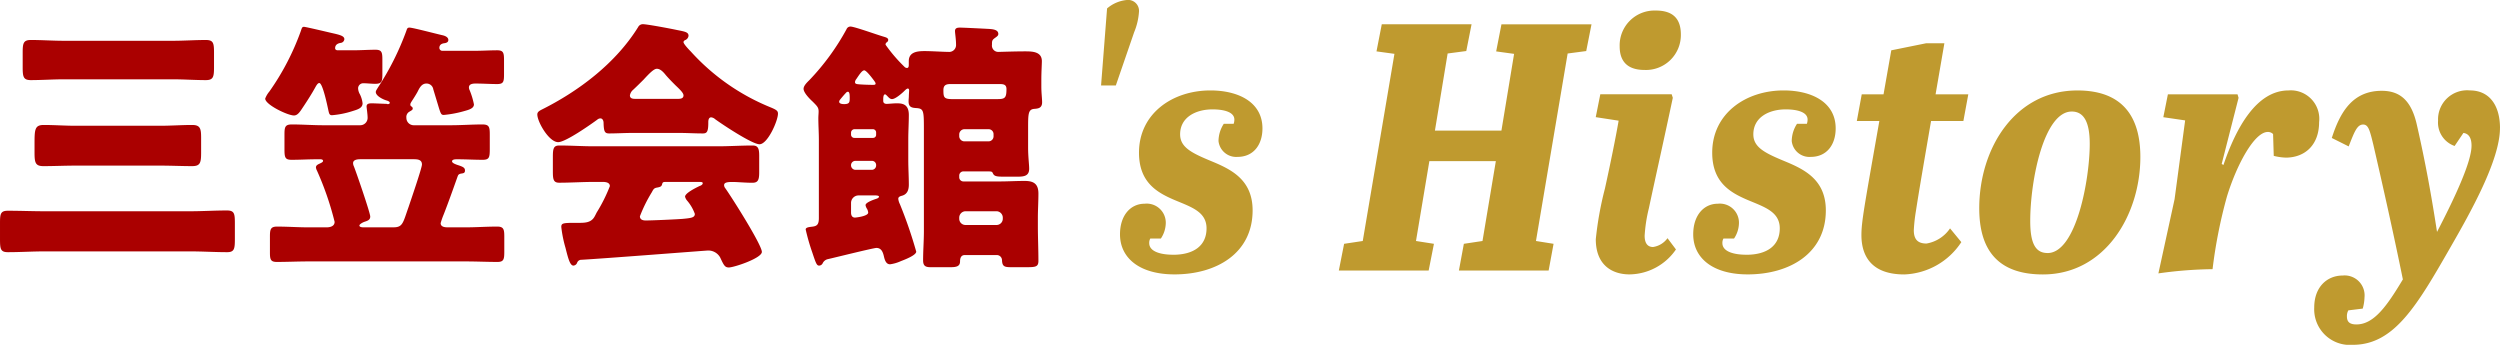
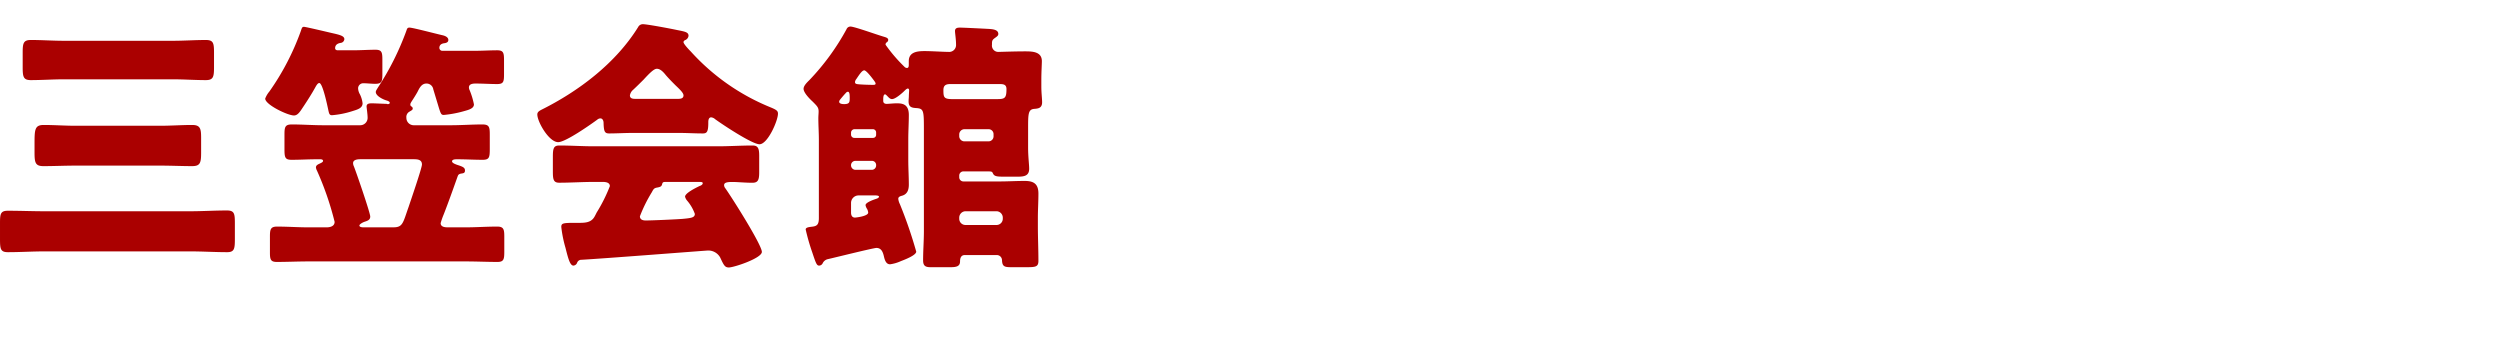
<svg xmlns="http://www.w3.org/2000/svg" width="284.009" height="39.168" viewBox="0 0 284.009 39.168">
  <defs>
    <clipPath id="clip-path">
      <rect id="長方形_12" data-name="長方形 12" width="284.009" height="39.168" transform="translate(0 0)" fill="none" />
    </clipPath>
  </defs>
  <g id="グループ_20" data-name="グループ 20" transform="translate(0 0)">
    <g id="グループ_19" data-name="グループ 19" clip-path="url(#clip-path)">
-       <path id="パス_61" data-name="パス 61" d="M284.009,14.544c0-2.355-1.038-4.273-3.435-4.273a3.3,3.3,0,0,0-3.6,3.435,2.811,2.811,0,0,0,1.879,2.877l1-1.481c.683.085.922.685.922,1.444,0,1.839-1.881,5.878-3.92,9.8-.64-4.157-1.32-7.914-2.279-12.113-.6-2.716-1.838-3.917-4-3.917-3.277,0-4.715,2.36-5.674,5.358l1.918.959c.64-1.644.959-2.485,1.638-2.485.6,0,.759.641,1.159,2.279,1.081,4.679,2.319,10.195,3.359,15.314-1.8,3-3.28,5.116-5.279,5.116-.838,0-1.078-.358-1.078-.919a1.306,1.306,0,0,1,.161-.68l1.636-.2a5.2,5.2,0,0,0,.2-1.278,2.265,2.265,0,0,0-2.476-2.479c-1.757,0-3.235,1.28-3.235,3.635a4.049,4.049,0,0,0,4.394,4.236c4.676,0,7.276-4.436,11.075-11.069,2.276-3.957,5.632-9.916,5.632-13.554m-25.7,3.158a6.263,6.263,0,0,0,1.439.2c2.157-.04,3.714-1.478,3.714-4.033a3.235,3.235,0,0,0-3.475-3.6c-3.635,0-5.953,4.236-7.392,8.469l-.2-.118,1.918-7.51-.119-.4H246.28l-.519,2.6,2.479.362-1.2,8.951-1.838,8.43a47.24,47.24,0,0,1,6.153-.48,55.309,55.309,0,0,1,1.639-8.271c1.12-3.639,3.119-7.316,4.636-7.316a.817.817,0,0,1,.6.239Zm-33.456,5.96c0,4.6,2,7.51,7.231,7.51,7.078,0,11.072-6.791,11.072-13.348,0-4.64-2.076-7.553-7.152-7.553-7.076,0-11.151,6.552-11.151,13.391m7.752,5.076c-1.4,0-1.96-1.159-1.96-3.638,0-4.639,1.56-12.435,4.719-12.435,1.48,0,2.041,1.4,2.041,3.678,0,4-1.52,12.4-4.8,12.4m-9.555-15,.559-3.032h-3.717l1-5.8h-2.079l-3.953.8-.88,5H211.5l-.558,3.032H213.5c-1.715,9.758-2.036,11.436-2.036,12.956,0,2.358,1.12,4.473,4.873,4.473a8.089,8.089,0,0,0,6.476-3.672l-1.281-1.56a4.046,4.046,0,0,1-2.676,1.721c-.962,0-1.441-.44-1.441-1.52a19.391,19.391,0,0,1,.239-2.161c.361-2.357.959-5.8,1.721-10.237ZM198.389,28.938c-1.438,0-2.719-.361-2.719-1.32a.969.969,0,0,1,.122-.518h1.2a3.268,3.268,0,0,0,.559-1.721,2.169,2.169,0,0,0-2.395-2.236c-1.6,0-2.8,1.317-2.8,3.477,0,2.677,2.2,4.552,6.193,4.552,4.76,0,8.872-2.394,8.872-7.273,0-3.4-2.315-4.6-4.512-5.517-2.321-.959-3.723-1.6-3.723-3.119,0-1.957,1.8-2.837,3.681-2.837,1.241,0,2.482.279,2.482,1.159a1.5,1.5,0,0,1-.082.479h-1.12a3.643,3.643,0,0,0-.6,1.96,2.023,2.023,0,0,0,2.155,1.8c1.839,0,2.837-1.4,2.837-3.235,0-3-2.755-4.315-5.914-4.315-4.318,0-8.111,2.637-8.111,7.07,0,3.359,2.033,4.519,3.991,5.359,1.884.8,3.683,1.32,3.683,3.24,0,1.958-1.441,3-3.8,3M188.115,1.2A3.954,3.954,0,0,0,184,5.271c0,1.4.6,2.676,2.834,2.676a3.967,3.967,0,0,0,4.118-4.033c0-1.918-1.041-2.716-2.837-2.716Zm1.921,9.914c-1.041,4.915-2.04,9.352-2.719,12.55a17.118,17.118,0,0,0-.48,3.119c0,.88.359,1.277.959,1.277a2.476,2.476,0,0,0,1.639-1l.959,1.278a6.491,6.491,0,0,1-5.274,2.834c-1.957,0-3.833-1.038-3.833-3.993a38.22,38.22,0,0,1,1.038-5.754c.6-2.719,1.238-5.838,1.557-7.716l-2.6-.4.519-2.6h8.108Zm-25.58-5.037,2.118-.28.6-3.037h-10.2l-.6,3.077,2.039.279-3.6,21.262-2.118.319-.6,3.037H162.3l.6-3.037-2.039-.319,1.52-9.076h7.553l-1.517,9.076-2.118.319-.562,3.037h10.193l.561-3.037-2-.319,3.6-21.3L180.2,5.8l.6-3.037H170.57l-.6,3.077,2.036.279-1.438,8.715h-7.555ZM133.278,28.938c-1.441,0-2.722-.361-2.722-1.32a.978.978,0,0,1,.121-.518h1.2a3.277,3.277,0,0,0,.559-1.721,2.168,2.168,0,0,0-2.4-2.236c-1.6,0-2.8,1.317-2.8,3.477,0,2.677,2.2,4.552,6.193,4.552,4.76,0,8.872-2.394,8.872-7.273,0-3.4-2.315-4.6-4.512-5.517-2.321-.959-3.723-1.6-3.723-3.119,0-1.957,1.8-2.837,3.681-2.837,1.241,0,2.481.279,2.481,1.159a1.42,1.42,0,0,1-.081.479h-1.12a3.643,3.643,0,0,0-.6,1.96,2.023,2.023,0,0,0,2.155,1.8c1.839,0,2.837-1.4,2.837-3.235,0-3-2.755-4.315-5.914-4.315-4.318,0-8.111,2.637-8.111,7.07,0,3.359,2.033,4.519,3.993,5.359,1.881.8,3.681,1.32,3.681,3.24,0,1.958-1.441,3-3.8,3M125.085,9.707h1.678l2.076-6.032a7.385,7.385,0,0,0,.558-2.4A1.245,1.245,0,0,0,128,0a4.03,4.03,0,0,0-2.233.959Z" fill="#bf9a2f" />
      <path id="パス_62" data-name="パス 62" d="M112.872,15.486a.571.571,0,0,1-.57.572h-2.761a.591.591,0,0,1-.569-.572v-.209a.6.6,0,0,1,.569-.6H112.3a.562.562,0,0,1,.57.6ZM99.053,18.275a.471.471,0,0,1,.479.479v.06a.494.494,0,0,1-.479.479H97.16a.516.516,0,0,1-.479-.479v-.06a.492.492,0,0,1,.479-.479ZM97.07,15.666a.371.371,0,0,1-.389-.361v-.24a.4.4,0,0,1,.389-.389h2.1a.372.372,0,0,1,.361.389v.24a.346.346,0,0,1-.361.361Zm11.185-4.405c-1.021,0-1.08-.181-1.08-1.021,0-.572.3-.691.809-.691h5.576c.451,0,.779.059.779.57,0,1.083-.209,1.142-1.168,1.142Zm5.666,13.579a.712.712,0,0,1-.722.72h-3.508a.71.71,0,0,1-.719-.72v-.121a.732.732,0,0,1,.719-.722H113.2a.733.733,0,0,1,.722.722ZM99.411,22.2c.09,0,.448,0,.448.149,0,.09-.149.181-.239.212-.271.09-1.292.42-1.292.747a1.108,1.108,0,0,0,.152.392,1.008,1.008,0,0,1,.15.449c0,.42-1.41.569-1.5.569-.358,0-.448-.3-.448-.569V23.041a.857.857,0,0,1,.838-.84Zm-3.54-10.373c-.149,0-.538-.028-.538-.268,0-.09.031-.152.149-.3.15-.18.421-.508.629-.719a.305.305,0,0,1,.212-.118c.208,0,.208.417.208.719,0,.479-.028.688-.66.688m1.591-3.117c.268-.389.511-.719.719-.719.24,0,.869.838,1.049,1.078.209.27.24.361.24.42,0,.149-.149.149-.3.149-.51,0-1.2-.028-1.559-.059s-.48-.059-.48-.271a.678.678,0,0,1,.15-.33ZM93.985,29.454c.809-.18,5.245-1.288,5.578-1.288.567,0,.748.479.866,1.018.121.51.3.84.691.84a4.392,4.392,0,0,0,1.227-.361c.389-.149,1.74-.657,1.74-1.077a50.239,50.239,0,0,0-1.859-5.4,1.71,1.71,0,0,1-.18-.6c0-.24.24-.3.448-.358.6-.181.75-.688.75-1.258,0-.872-.062-1.833-.062-2.82V15.878c0-.993.062-1.921.062-2.821,0-1.288-.809-1.319-1.407-1.319-.33,0-.9.062-1.111.062s-.389-.091-.389-.33v-.181c0-.271.031-.57.211-.57.059,0,.15.091.209.15.152.149.333.389.573.389.389,0,1.139-.66,1.407-.928.09-.09.271-.271.392-.271s.149.122.149.209-.031.542-.031.66c0,.181-.031.392-.031.57,0,.66.33.75.9.781.809.059.84.3.84,2.338V26.251c0,1.105-.09,2.213-.09,3.325,0,.629.271.778.838.778h2.278c.66,0,1.081-.09,1.081-.66,0-.33.087-.719.538-.719h3.658a.592.592,0,0,1,.57.57c.028.719.268.809,1.018.809h1.83c.988,0,1.289-.059,1.289-.719,0-1.32-.062-2.64-.062-3.929v-.959c0-.9.062-1.827.062-2.755,0-1.108-.541-1.438-1.559-1.438-.959,0-1.918.059-2.88.059h-4.078a.472.472,0,0,1-.479-.479v-.181a.473.473,0,0,1,.479-.482H112c.691,0,.691,0,.809.242.152.327.451.358,1.292.358h1.5c.748,0,1.317-.09,1.317-.9,0-.511-.121-1.32-.121-2.429V14.614c0-1.647,0-2.186.691-2.245.42-.034.9-.062.9-.753,0-.42-.088-1.077-.088-1.768V9.07c0-.9.059-1.738.059-2.127,0-1.077-1.08-1.108-1.889-1.108-1.23,0-2.758.059-3,.059a.717.717,0,0,1-.778-.809c0-.449,0-.539.389-.81.208-.149.33-.24.33-.42,0-.508-.691-.539-1.05-.57-.538-.028-2.879-.149-3.3-.149-.271,0-.57.031-.57.389,0,.24.118.931.118,1.531a.78.78,0,0,1-.868.838c-.6,0-1.89-.09-2.7-.09s-1.8.09-1.8,1.139v.389c0,.15,0,.39-.208.39a.418.418,0,0,1-.3-.15,17.405,17.405,0,0,1-2.129-2.487.29.29,0,0,1,.121-.268.354.354,0,0,0,.181-.271c0-.24-.271-.3-.452-.361C99.769,4,97.07,3.017,96.622,3.017a.477.477,0,0,0-.452.3A26.908,26.908,0,0,1,91.949,9.1c-.24.24-.66.629-.66.99,0,.451.719,1.17,1.049,1.469.507.511.66.66.66,1.108,0,.24-.031.511-.031.751,0,.809.059,1.649.059,2.459v8.9c0,.81-.268.928-.869.988-.208.031-.629.062-.629.3a23.394,23.394,0,0,0,.748,2.609c.42,1.258.51,1.5.781,1.5a.47.47,0,0,0,.389-.24.865.865,0,0,1,.539-.48M77.106,15.1c.9,0,1.83.06,2.727.06.451,0,.632-.15.632-1.2v-.09c0-.24.059-.539.329-.539a.793.793,0,0,1,.449.209c.778.57,4.2,2.848,5.037,2.848.928,0,2.1-2.668,2.1-3.477,0-.33-.18-.451-.99-.778a24.727,24.727,0,0,1-8.9-6.267c-.181-.181-.841-.869-.841-1.08,0-.119.121-.209.212-.24a.6.6,0,0,0,.358-.479c0-.421-.418-.48-1.317-.66-.841-.181-3.418-.66-3.87-.66a.6.6,0,0,0-.538.33c-2.547,4.109-6.746,7.284-11.033,9.414-.209.121-.42.239-.42.51,0,.838,1.32,3.148,2.369,3.148.84,0,3.658-1.98,4.436-2.55a.575.575,0,0,1,.361-.149c.271,0,.361.3.361.51.028.959.118,1.2.629,1.2.837,0,1.828-.06,2.727-.06ZM72.218,11.23c-.268,0-.657,0-.657-.392a1.05,1.05,0,0,1,.358-.629c.451-.42.869-.838,1.2-1.168.66-.719,1.17-1.229,1.5-1.229.42,0,.778.42,1.018.719.389.448.781.84,1.111,1.17.539.508.9.869.9,1.137,0,.392-.417.392-.657.392ZM65.983,29.516c2.309-.121,14.18-1.049,14.329-1.049a1.543,1.543,0,0,1,1.5.779c.42.9.538,1.139.989,1.139.57,0,3.749-1.049,3.749-1.768,0-.81-3.481-6.3-4.169-7.254a.553.553,0,0,1-.121-.33c0-.3.361-.361.931-.361.6,0,1.438.09,2.278.09.629,0,.779-.3.779-1.17V17.7c0-.809-.119-1.17-.75-1.17-1.317,0-2.637.09-3.957.09H67.483c-1.32,0-2.64-.09-3.957-.09-.66,0-.719.389-.719,1.32v1.619c0,.9.059,1.288.719,1.288,1.317,0,2.637-.09,3.957-.09h.99c.33,0,.809.059.809.48a17.951,17.951,0,0,1-1.5,3c-.119.239-.209.42-.268.51-.392.66-1.111.66-1.83.66h-.449c-1.32,0-1.469.059-1.469.479a13.979,13.979,0,0,0,.479,2.369c.3,1.2.511,2.008.9,2.008a.481.481,0,0,0,.42-.33.515.515,0,0,1,.418-.33m8.065-7.673c.209-.392.268-.48.66-.542.3-.059.449-.118.508-.358.062-.271.152-.271.479-.271h3.748c.3,0,.39.031.39.15,0,.149-.209.27-.33.3-.567.268-1.678.838-1.678,1.227a1.1,1.1,0,0,0,.239.451,4.8,4.8,0,0,1,.872,1.5c0,.42-.392.479-1.41.57-.81.062-3.478.18-4.169.18-.33,0-.66-.09-.66-.479a16.273,16.273,0,0,1,1.351-2.727M38.372,5.714c-.149,0-.3-.063-.3-.24s.059-.511.629-.6a.468.468,0,0,0,.42-.42c0-.389-.569-.508-1.5-.719-.508-.119-2.908-.688-3.085-.688-.212,0-.24.118-.361.479a28.663,28.663,0,0,1-3.568,6.864,2.8,2.8,0,0,0-.479.81c0,.691,2.549,1.918,3.268,1.918.449,0,.719-.48,1.078-1.018.42-.629.958-1.47,1.319-2.13.15-.268.3-.538.48-.538.389,0,.93,2.637,1.021,3.057.087.389.118.6.417.6a10.164,10.164,0,0,0,2.279-.451c.57-.18,1.2-.33,1.2-.9a3.055,3.055,0,0,0-.3-1.019,1.474,1.474,0,0,1-.209-.69.584.584,0,0,1,.629-.57c.361,0,.9.062,1.32.062.747,0,.809-.271.809-1.14V6.791c0-.838-.062-1.14-.781-1.14-.809,0-1.709.063-2.606.063Zm2.97,20.114c-.121,0-.511,0-.511-.209,0-.15.39-.361.57-.42.358-.119.66-.209.66-.6,0-.42-1.591-5.037-1.858-5.7a.859.859,0,0,1-.091-.361c0-.418.539-.449.838-.449h6.027c.448,0,.959.031.959.6,0,.392-1.289,4.138-1.5,4.769-.66,1.859-.66,2.367-1.74,2.367Zm10.672-5.844c.059-.18.208-.24.42-.271s.389-.059.389-.33c0-.3-.149-.42-.809-.629-.271-.09-.66-.239-.66-.42,0-.24.389-.24.569-.24.959,0,1.949.06,2.908.06.75,0,.81-.271.81-1.23V15.305c0-.868-.06-1.167-.841-1.167-1.2,0-2.4.09-3.568.09H46.977a.835.835,0,0,1-.81-.841.691.691,0,0,1,.33-.691c.24-.149.39-.208.39-.358,0-.27-.271-.208-.271-.448,0-.121.031-.181.18-.42.181-.271.48-.751.629-1.021.212-.42.451-.959,1.021-.959a.775.775,0,0,1,.778.66l.48,1.588c.361,1.2.392,1.319.719,1.319a12.319,12.319,0,0,0,2.251-.42c.538-.149,1.167-.3,1.167-.778a8.514,8.514,0,0,0-.479-1.591.789.789,0,0,1-.09-.327c0-.271.18-.451.75-.451.809,0,1.65.059,2.459.059.719,0,.778-.268.778-1.108V6.853c0-.841-.059-1.139-.778-1.139-.809,0-1.709.059-2.609.059h-3.6a.341.341,0,0,1-.359-.33c0-.42.359-.511.6-.539.212-.031.42-.121.42-.361,0-.33-.389-.479-.659-.539-.57-.121-3.387-.868-3.746-.868-.211,0-.27.059-.361.358A31.414,31.414,0,0,1,42.9,10c-.06.119-.209.3-.209.449,0,.451.809.84,1.2.959.122.031.39.121.39.27,0,.06-.06.15-.209.15a.193.193,0,0,1-.121-.028c-.119,0-1.467-.062-1.647-.062-.3,0-.66,0-.66.361,0,.118.118.868.118,1.288a.838.838,0,0,1-.837.841h-4.2c-1.2,0-2.369-.09-3.568-.09-.781,0-.84.3-.84,1.167v1.619c0,.959.059,1.23.809,1.23.959,0,1.918-.06,2.908-.06H36.4c.119,0,.3.031.3.181s-.24.24-.361.3c-.178.09-.448.18-.448.448a1.028,1.028,0,0,0,.118.361A34.375,34.375,0,0,1,38.014,25.2c0,.51-.511.629-.931.629H35.075c-1.2,0-2.4-.088-3.6-.088-.719,0-.81.3-.81,1.108v1.859c0,.778.091,1.049.781,1.049,1.2,0,2.4-.059,3.627-.059H52.882c1.23,0,2.428.059,3.627.059.719,0,.781-.3.781-1.17V26.848c0-.809-.09-1.108-.809-1.108-1.2,0-2.4.088-3.6.088H50.9c-.33,0-.84-.029-.84-.48a8.894,8.894,0,0,1,.358-1.018c.482-1.23,1.049-2.817,1.591-4.346M7.253,4.633c-1.257,0-2.487-.09-3.745-.09-.84,0-.931.361-.931,1.41V7.662c0,1.078.091,1.439.931,1.439C4.766,9.1,6,9.01,7.253,9.01H19.637c1.258,0,2.516.091,3.745.091.841,0,.931-.361.931-1.439V5.953c0-1.08-.09-1.41-.931-1.41-1.257,0-2.487.09-3.745.09Zm1.32,9.654c-1.2,0-2.4-.09-3.6-.09-1.05,0-1.05.539-1.05,2.248v.871c0,1.168.091,1.557,1.021,1.557,1.23,0,2.429-.059,3.627-.059H18.2c1.23,0,2.428.059,3.627.059.931,0,1.021-.389,1.021-1.557v-1.65c0-1.049-.09-1.469-1.021-1.469-1.2,0-2.4.09-3.627.09ZM5.1,24c-1.41,0-2.818-.059-4.2-.059-.84,0-.9.358-.9,1.407v1.8c0,1.14.059,1.5.9,1.5,1.408,0,2.787-.09,4.2-.09H21.583c1.41,0,2.82.09,4.228.09.809,0,.871-.392.871-1.47v-1.83c0-1.077-.062-1.438-.9-1.438-1.41,0-2.789.09-4.2.09Z" fill="#a00" />
    </g>
  </g>
</svg>